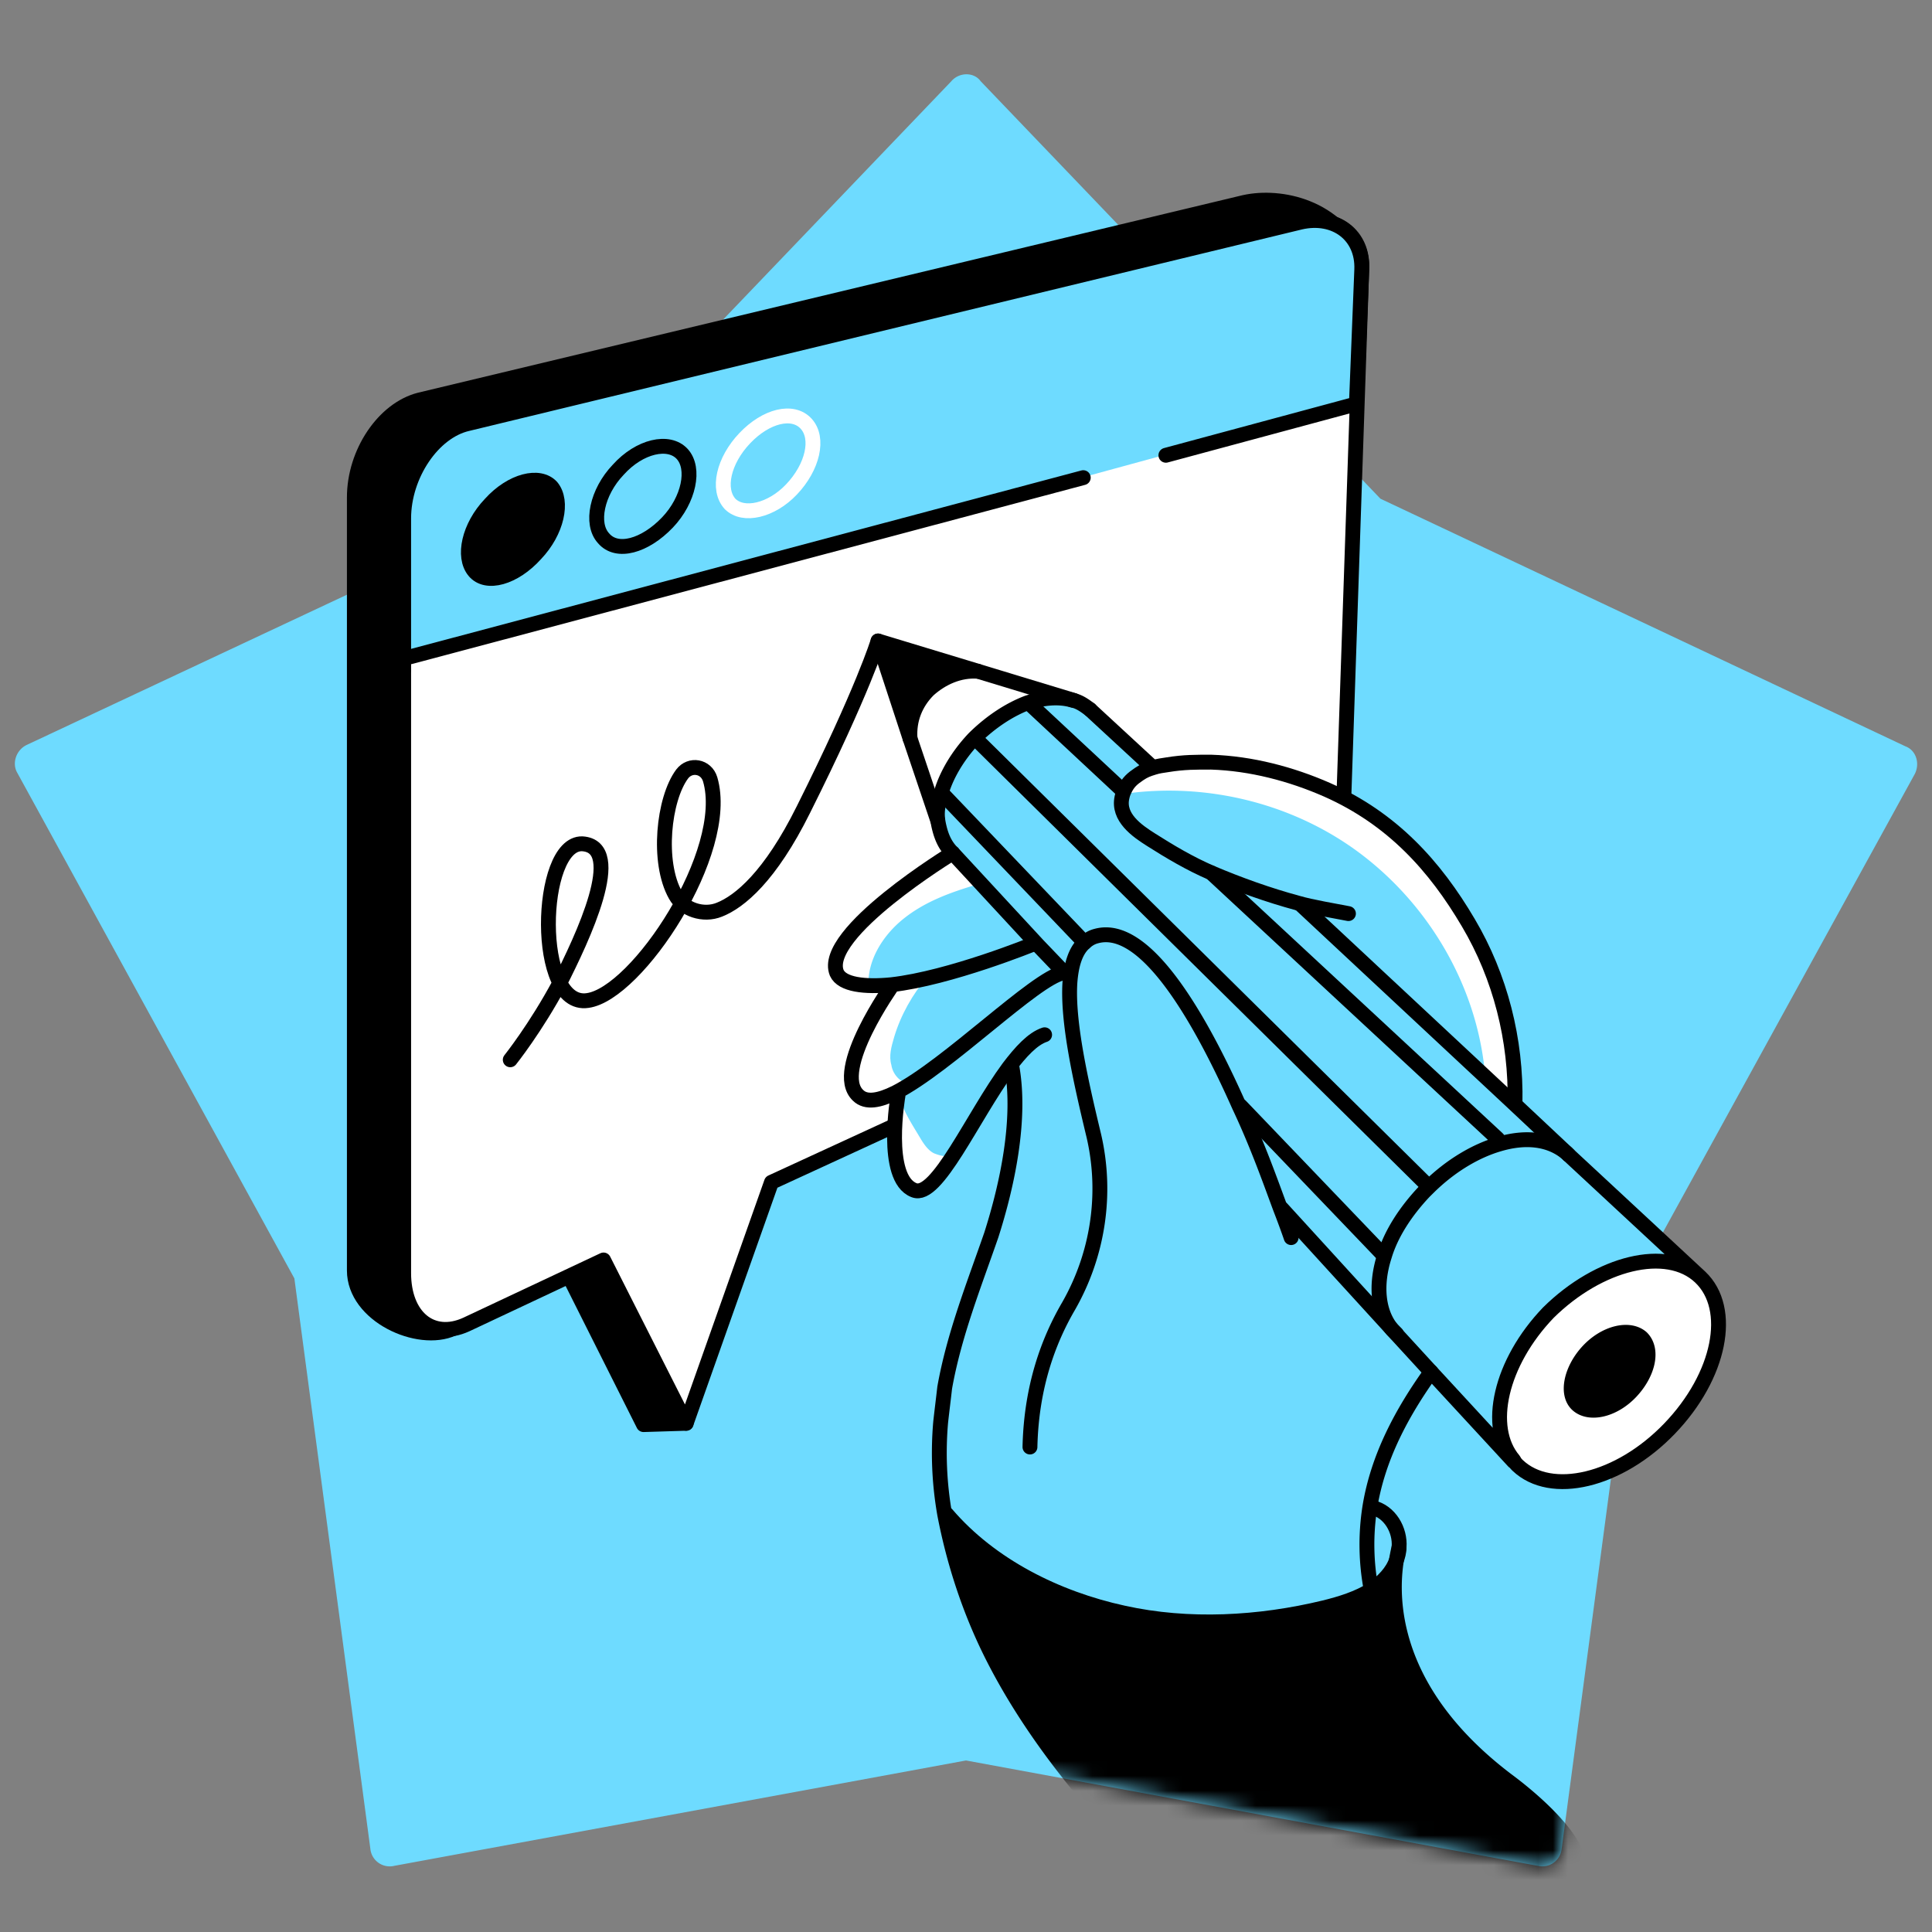
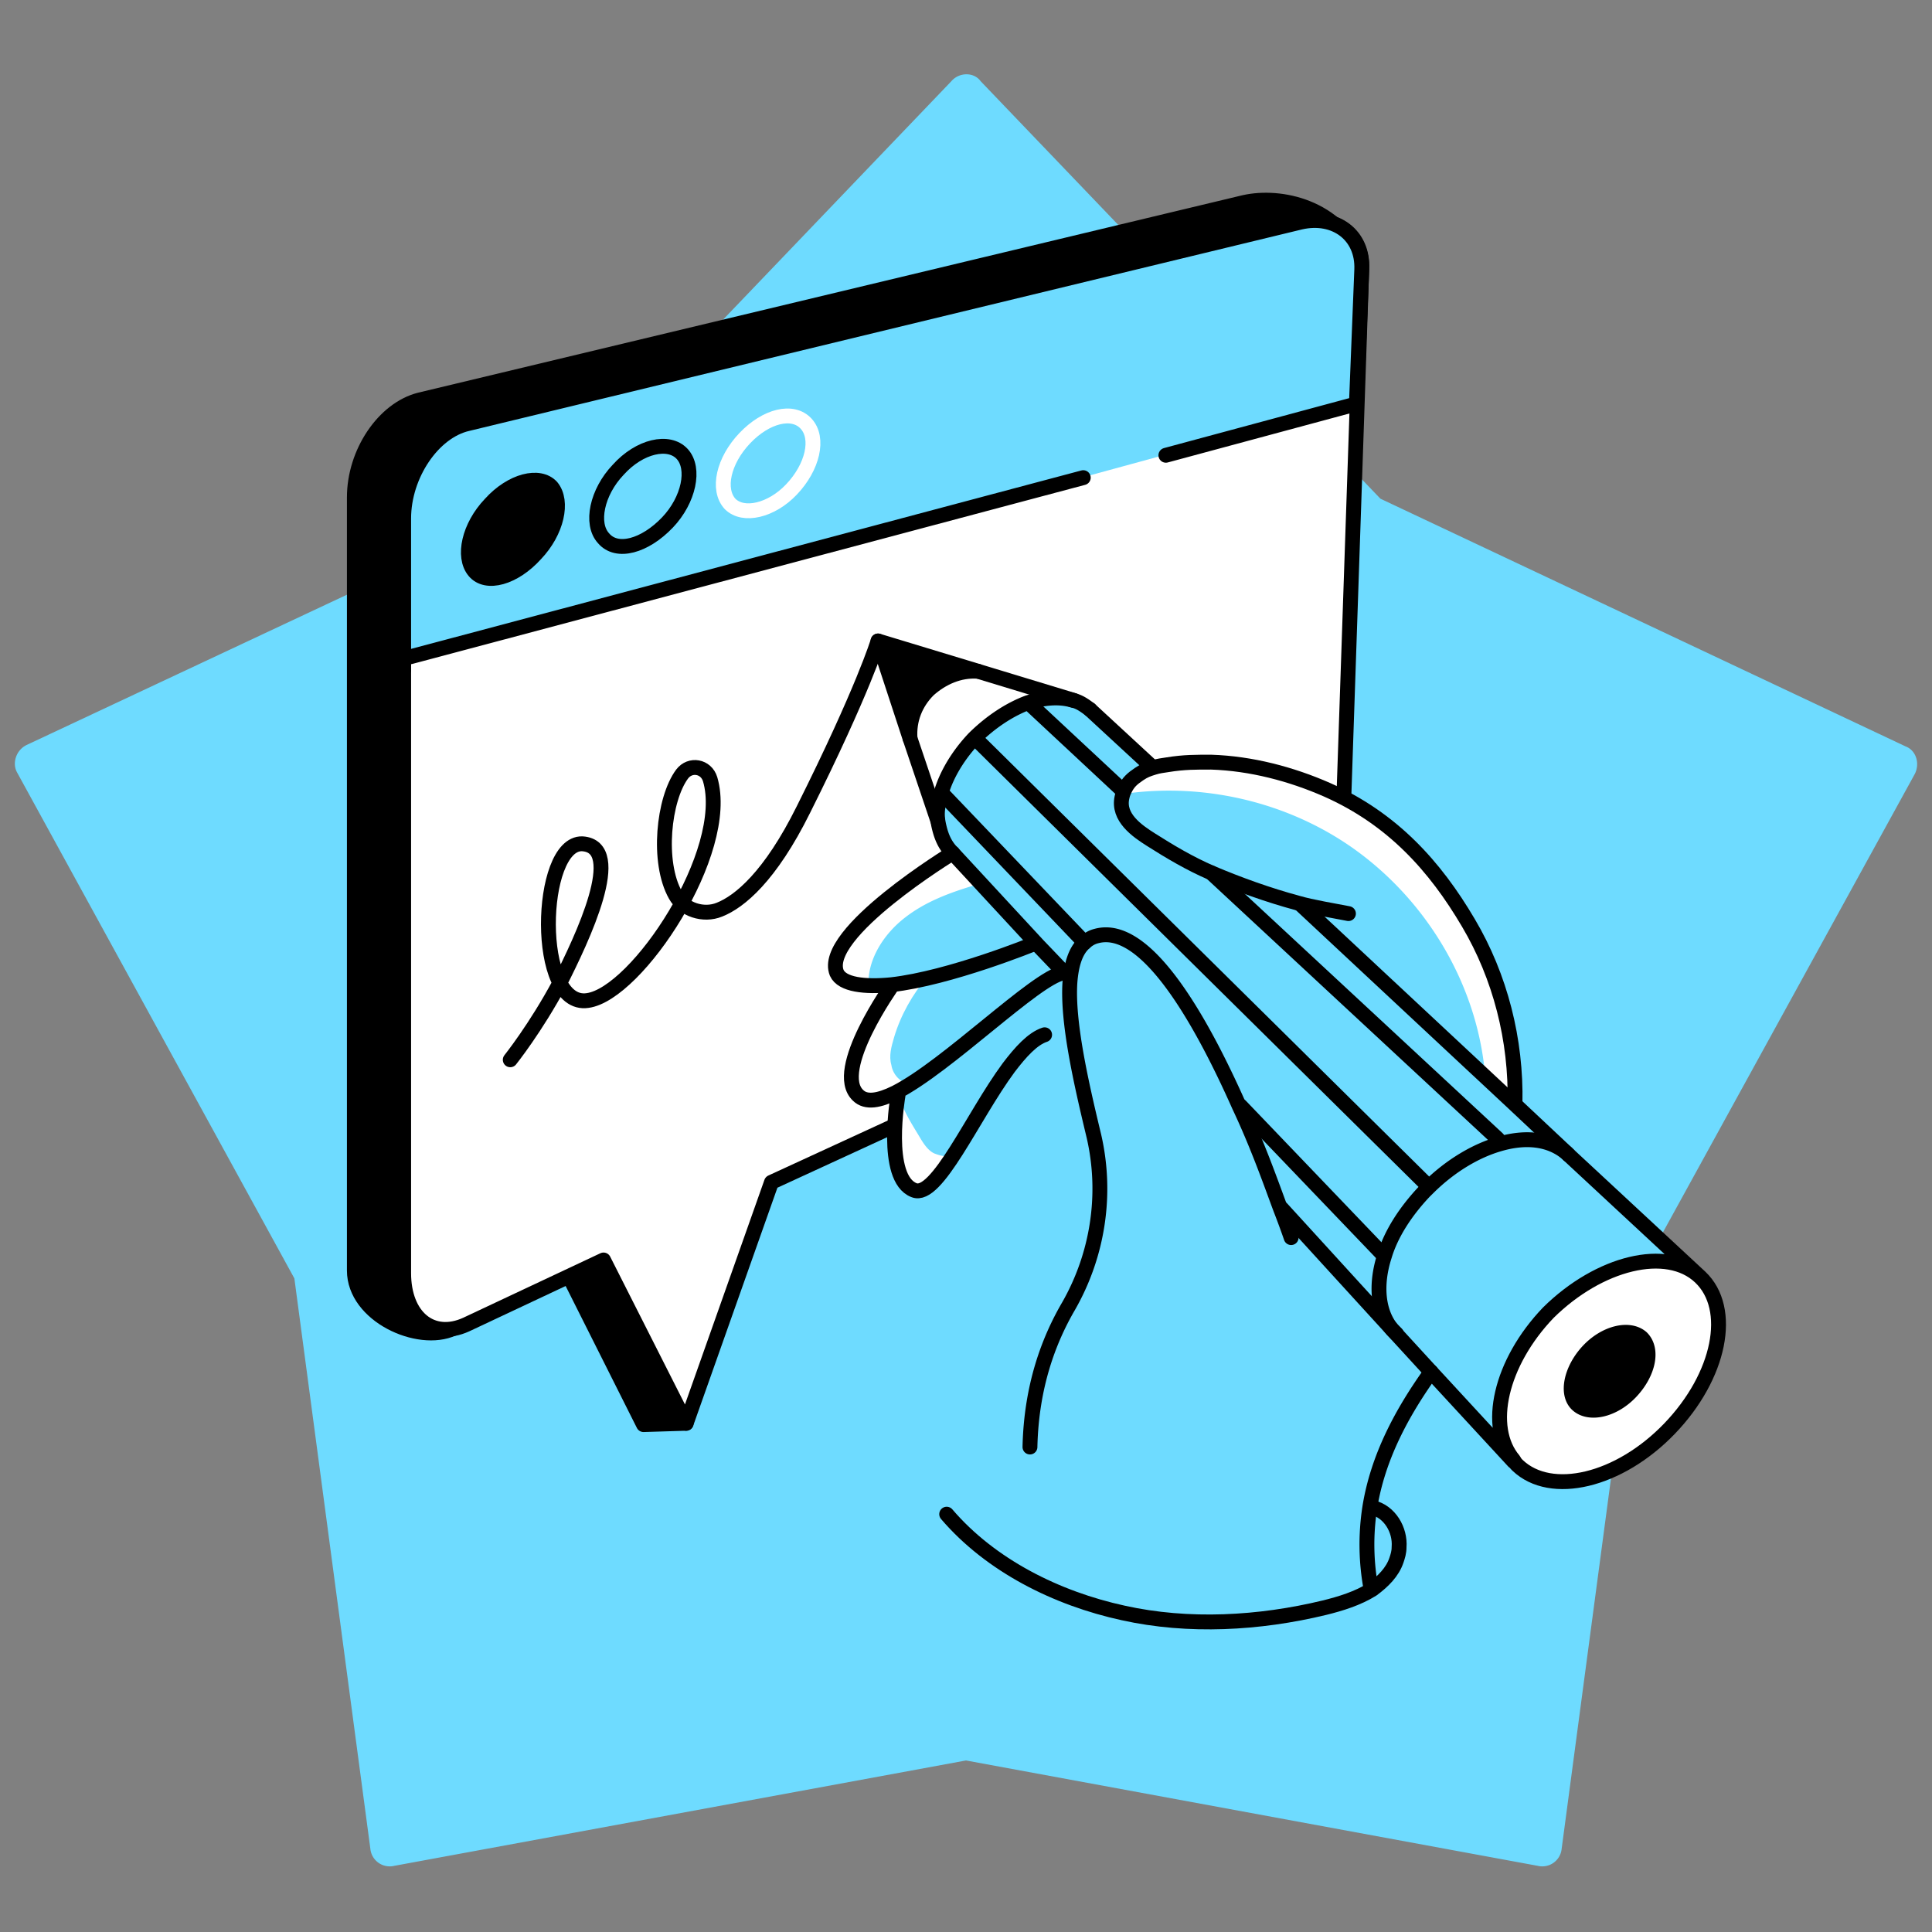
<svg xmlns="http://www.w3.org/2000/svg" width="130" height="130" fill="none">
  <rect width="100%" height="100%" fill="#808080" stroke="none" />
  <path d="m64.014 5.465-26.9 28.093L1.786 50.13c-.717.355-.986 1.241-.628 1.862l18.65 34.03 5.112 38.373a1.31 1.31 0 0 0 1.614 1.152L65 118.458l38.467 7.089a1.31 1.31 0 0 0 1.614-1.152l5.11-38.373 18.651-33.942c.359-.709.09-1.595-.628-1.86L92.886 33.557l-26.9-28.093c-.448-.62-1.434-.62-1.972 0Z" fill="#6EDBFF" />
  <path d="M83.74 13.618 28.237 26.912c-2.42.62-4.393 3.544-4.393 6.558v52.02c0 3.014 4.304 4.974 6.635 3.91l7.173-4.796 5.65 11.255 2.868-.089 3.049-16.483 34.97-16.04c2.33-1.064 4.393-3.9 6.007-5.052l1.345-40.677c-1.524-3.634-5.38-4.431-7.8-3.9Z" fill="#000" stroke="#000" stroke-miterlimit="10" stroke-linecap="round" stroke-linejoin="round" />
  <path d="m87.506 14.948-56.04 13.559c-2.332.532-4.305 3.456-4.305 6.38v50.78c0 2.925 1.883 4.52 4.214 3.457l9.236-4.343 5.56 10.99 5.738-16.218 34.073-15.686c2.331-1.064 4.214-3.81 4.304-6.115l1.345-39.703c.09-2.215-1.704-3.633-4.125-3.101Z" fill="#fff" stroke="#000" stroke-miterlimit="10" stroke-linecap="round" stroke-linejoin="round" />
  <path d="m27.5 44.5 63.772-17.411s1.345-11.166-1.255-12.23C87.417 13.884 29 29.5 29 29.5c-2 4.5-2.217 9.683-1.5 15ZM101.135 69.096S94.59 51.46 78.091 51.903L71.5 46.5l-10.355 1.06 2.6 10.103s-6.097 3.811-6.904 6.115c-.841 3.722 4.124 2.039 4.124 2.039s-4.483 6.38-3.317 7.976c1.165 1.595 4.214-1.241 4.214-1.241s-3.407 3.279-1.525 6.824c1.973 3.544 7.353-6.204 7.353-6.204L84.368 87.53l16.767-18.433Z" fill="#6EDBFF" />
  <path d="m78.45 30.634 12.822-3.457M27.61 44.193 72.89 32.14M91.27 27.18l.36-9.042c.09-2.304-1.793-3.722-4.124-3.19l-56.04 13.559c-2.332.532-4.305 3.456-4.305 6.38V45.08" stroke="#000" stroke-miterlimit="10" stroke-linecap="round" stroke-linejoin="round" />
  <path d="M31.914 38.432c-.807-.974-.359-3.013 1.076-4.52 1.434-1.594 3.317-2.037 4.124-1.151.807.974.359 3.013-1.076 4.52-1.434 1.595-3.317 2.126-4.124 1.151Z" fill="#000" stroke="#000" stroke-miterlimit="10" stroke-linecap="round" stroke-linejoin="round" />
  <path d="M40.611 36.217c-.896-.975-.448-3.102.987-4.608 1.434-1.596 3.407-2.039 4.304-1.064.896.975.448 3.102-.987 4.608-1.524 1.596-3.407 2.127-4.304 1.064Z" stroke="#000" stroke-miterlimit="10" stroke-linecap="round" stroke-linejoin="round" />
  <path d="M49.13 33.913c-.897-.975-.449-2.925.986-4.431 1.434-1.507 3.228-1.95 4.124-.975.897.975.449 2.924-.986 4.43-1.345 1.419-3.228 1.862-4.124.976Z" stroke="#fff" stroke-miterlimit="10" stroke-linecap="round" stroke-linejoin="round" />
  <path d="M61.234 72.906c-.628 0-1.166-.62-1.255-1.24-.18-.62 0-1.241.18-1.861.447-1.507 1.254-2.925 2.24-4.077-.896.266-1.882.443-2.779.709-1.076 1.595-1.704 3.456-1.973 5.406-.09.62-.09 1.33.36 1.86.358.444 1.075.532 1.613.355.538-.088 1.166-.886 1.614-1.152Z" fill="#fff" />
  <path d="M60.427 73.438a16.101 16.101 0 0 0 .18 5.495c.089.354.179.62.268.886.09.266.449.443.807.443.449 0 .807-.443 1.076-.798.449-.62.897-1.329 1.345-1.95-.179.444-.807.267-1.255.09-.359-.178-.628-.532-.897-.976-.627-1.063-1.255-1.95-1.524-3.19ZM65.718 59.524c-1.794.532-3.498 1.152-4.932 2.305-1.435 1.152-2.51 2.924-2.331 4.696-.807.266-1.614-.443-1.973-1.152-.359-.797-.18-1.683.269-2.392.448-.71 1.076-1.33 1.793-1.861 1.166-.975 2.421-1.773 3.677-2.57.717-.444 1.614-.887 2.42-.71.718.266.718.975 1.076 1.684ZM75.67 53.41c5.65-.798 11.567.709 16.05 4.165 4.484 3.456 7.532 8.685 8.16 14.268.628.709 1.076 1.418 1.704 2.127.538-5.672-1.345-11.255-5.111-15.509s-9.326-6.913-15.064-7.09c-2.152-.088-4.394.355-5.739 2.038Z" fill="#fff" />
  <mask id="mask0_6570_19302" style="mask-type:alpha" maskUnits="userSpaceOnUse" x="1" y="5" width="128" height="121">
-     <path d="m64.014 5.465-26.9 28.093L1.786 50.13c-.717.355-.986 1.241-.628 1.862l18.65 34.03 5.111 38.373a1.31 1.31 0 0 0 1.614 1.152L65 118.458l38.466 7.089a1.309 1.309 0 0 0 1.614-1.152l5.111-38.373 18.651-33.942c.358-.709.089-1.595-.628-1.86L92.886 33.557l-26.9-28.093c-.448-.62-1.434-.62-1.972 0Z" fill="#FFE84D" />
-   </mask>
+     </mask>
  <g mask="url(#mask0_6570_19302)">
    <path d="M99.79 133.612c-7.532.975-15.96-1.861-21.25-7.267-4.394-4.431-8.519-9.305-11.298-14.8-1.525-3.013-2.6-6.292-3.228-9.571h.09c2.959 3.456 7.262 5.672 11.656 6.647 4.483.975 9.146.709 13.54-.355 1.165-.266 2.33-.62 3.227-1.24.718-.444 1.345-1.153 1.614-1.95-.358 2.304-.627 8.685 7.443 14.8 1.434 1.063 3.497 2.836 4.393 4.431.897 1.595 1.166 3.545.538 5.228-.807 2.57-3.855 3.723-6.725 4.077Z" fill="#000" />
    <path d="M94.141 104.101s-.09.355-.18.886c-.358 2.304-.627 8.685 7.443 14.8 1.435 1.063 3.497 2.836 4.394 4.431.896 1.595 1.165 3.545.538 5.229-1.076 2.57-4.125 3.722-6.994 4.076-7.532.975-15.96-1.861-21.25-7.267-4.394-4.431-8.519-9.305-11.299-14.799-1.524-3.014-2.6-6.293-3.228-9.572a23.836 23.836 0 0 1-.269-6.203c.09-.798.18-1.507.27-2.304.627-3.545 1.972-6.913 3.138-10.28 1.076-3.368 2.014-7.756 1.387-11.3" stroke="#000" stroke-miterlimit="10" stroke-linecap="round" stroke-linejoin="round" />
  </g>
  <path d="M112.702 96.037c-3.407 3.544-7.98 4.608-10.222 2.48-.089-.088-.179-.176-.269-.354-1.883-2.215-.896-6.558 2.332-9.925 3.407-3.545 7.98-4.609 10.221-2.482 2.242 2.127 1.256 6.736-2.062 10.28Zm-6.276-1.596c.807.71 2.421.355 3.586-.886 1.166-1.24 1.524-2.836.717-3.633-.806-.71-2.42-.355-3.586.886-1.166 1.24-1.524 2.836-.717 3.633Z" fill="#fff" />
  <path d="M94.052 89.39c-.987-1.152-1.166-3.013-.538-4.963.448-1.507 1.434-3.013 2.69-4.342l.269-.266c1.524-1.507 3.228-2.482 4.752-2.925 1.793-.532 3.407-.354 4.573.62l.09.09 8.876 8.241c-2.241-2.127-6.814-.975-10.221 2.481-3.228 3.368-4.215 7.622-2.332 9.926l-5.559-6.026-2.6-2.836Z" fill="#6EDBFF" />
  <path d="M109.653 93.82c-1.165 1.242-2.779 1.596-3.586.887-.807-.709-.448-2.393.717-3.633 1.166-1.241 2.78-1.596 3.587-.887.807.798.538 2.393-.718 3.634Z" fill="#000" />
  <path d="M69.214 47.117c-1.165.444-2.42 1.241-3.586 2.393-1.255 1.33-2.063 2.836-2.331 4.165-.18.71-.18 1.33 0 1.861l-2.063-6.114c-.09-1.241.359-2.393 1.255-3.28.897-.886 2.063-1.329 3.229-1.24l6.455 1.95c-.807-.178-1.883-.09-2.959.265Z" fill="#fff" />
  <path d="m61.503 49.687-2.242-6.558 6.725 2.039c-1.255-.089-2.42.443-3.228 1.24-.896.887-1.345 2.127-1.255 3.28Z" fill="#000" />
  <path d="M90.734 61.474c-.897-.177-2.51-.443-3.407-.709-1.973-.532-3.945-1.24-5.828-2.038-1.435-.62-2.78-1.418-4.035-2.216-.987-.62-2.25-1.515-1.973-2.836.045-.214.086-.333.18-.531.242-.512.516-.747.986-1.064.35-.236.582-.319.986-.443.341-.105.544-.12.897-.177 1.142-.188 1.972-.177 2.959-.177 2.69.088 5.38.797 7.8 1.86 4.394 1.95 7.263 5.14 9.505 8.951 2.152 3.634 3.228 7.888 3.138 12.142" stroke="#000" stroke-miterlimit="10" stroke-linecap="round" stroke-linejoin="round" />
  <path d="m105.439 77.603-3.587-3.367-14.33-13.372M114.406 85.934l-8.877-8.242M77.464 51.549 73.34 47.74M101.853 98.34l-5.56-6.026-2.6-2.836-7.442-8.153M71.544 65.459l-.088-.174-1.614-1.684-5.739-6.204M114.406 85.934c2.241 2.127 1.345 6.646-2.063 10.191-3.407 3.545-7.98 4.608-10.221 2.481-.09-.088-.18-.177-.269-.354-1.883-2.216-.897-6.558 2.331-9.926 3.407-3.367 7.98-4.52 10.222-2.392Z" stroke="#000" stroke-miterlimit="10" stroke-linecap="round" stroke-linejoin="round" />
  <path d="M106.157 94.53c-.807-.71-.449-2.393.717-3.634 1.166-1.24 2.779-1.595 3.586-.886.807.798.449 2.393-.717 3.634-1.165 1.24-2.779 1.595-3.586.886ZM93.962 89.744l-.27-.266c-.985-1.152-1.165-3.013-.537-4.962.448-1.507 1.435-3.014 2.69-4.343l.269-.266c1.524-1.506 3.228-2.481 4.752-2.924 1.793-.532 3.407-.355 4.573.62l.09.089M73.339 47.738c-.359-.266-.717-.532-1.166-.62-.896-.267-1.972-.178-3.048.177-1.166.443-2.421 1.24-3.587 2.392-1.255 1.33-2.062 2.836-2.331 4.166-.18.709-.174 1.155 0 1.86.178.725.448 1.244.896 1.687M86.878 83.275s-.269-.798-.717-1.95c-.628-1.684-1.524-4.254-2.78-6.912-2.6-5.85-6.276-12.319-9.594-11.432-.358.088-.627.265-.896.531-.538.532-.807 1.418-.897 2.57-.18 2.659.717 6.647 1.614 10.37.896 3.898.269 7.975-1.704 11.431-1.345 2.304-2.51 5.406-2.6 9.483M96.293 92.314c-1.973 2.748-3.586 5.76-4.124 9.128a16.225 16.225 0 0 0 .09 5.495" stroke="#000" stroke-miterlimit="10" stroke-linecap="round" stroke-linejoin="round" />
  <path d="M92.348 101.442c1.166.266 1.883 1.507 1.793 2.659 0 .355-.09.62-.179.886-.269.798-.897 1.418-1.614 1.95-.986.62-2.152.975-3.228 1.241-4.394 1.063-9.146 1.329-13.54.354-4.483-.975-8.921-3.19-11.88-6.647M61.234 49.687l1.855 5.501M65.807 45.168l-6.725-2.039 2.152 6.558M72.263 47.13l-6.456-1.962M64.103 57.397s-8.876 5.406-7.8 8.065c.358.798 1.882.975 3.676.798 3.945-.444 9.591-2.752 9.591-2.752M60.068 66.26s-4.124 5.76-2.33 7.444c.537.532 1.434.354 2.51-.177 3.497-1.773 9.413-7.714 11.296-8.068M60.427 73.704s-.986 5.583 1.076 6.38c1.524.62 3.945-4.962 6.366-8.241.807-1.064 1.614-1.95 2.421-2.216" stroke="#000" stroke-miterlimit="10" stroke-linecap="round" stroke-linejoin="round" />
  <path d="M65.807 45.168c-1.255-.089-2.42.443-3.318 1.24-.896.887-1.344 2.039-1.255 3.28M96.114 79.819 65.628 49.687M69.214 47.295l6.367 5.937M100.777 76.628 81.499 58.727M72.98 63.424 63.5 53.5M93.065 84.427l-9.594-10.014M59.082 43.13s-.986 3.278-5.021 11.343c-2.242 4.52-4.304 6.203-5.65 6.735-1.075.443-2.42 0-2.958-.975-1.255-2.215-.807-6.469.448-8.153.538-.709 1.614-.532 1.883.355 1.435 4.874-4.931 14.445-8.249 14.888-3.587.532-3.318-10.634-.359-10.546 2.96.177 0 6.38-1.524 9.394-1.614 3.013-3.318 5.14-3.318 5.14" stroke="#000" stroke-miterlimit="10" stroke-linecap="round" stroke-linejoin="round" />
</svg>